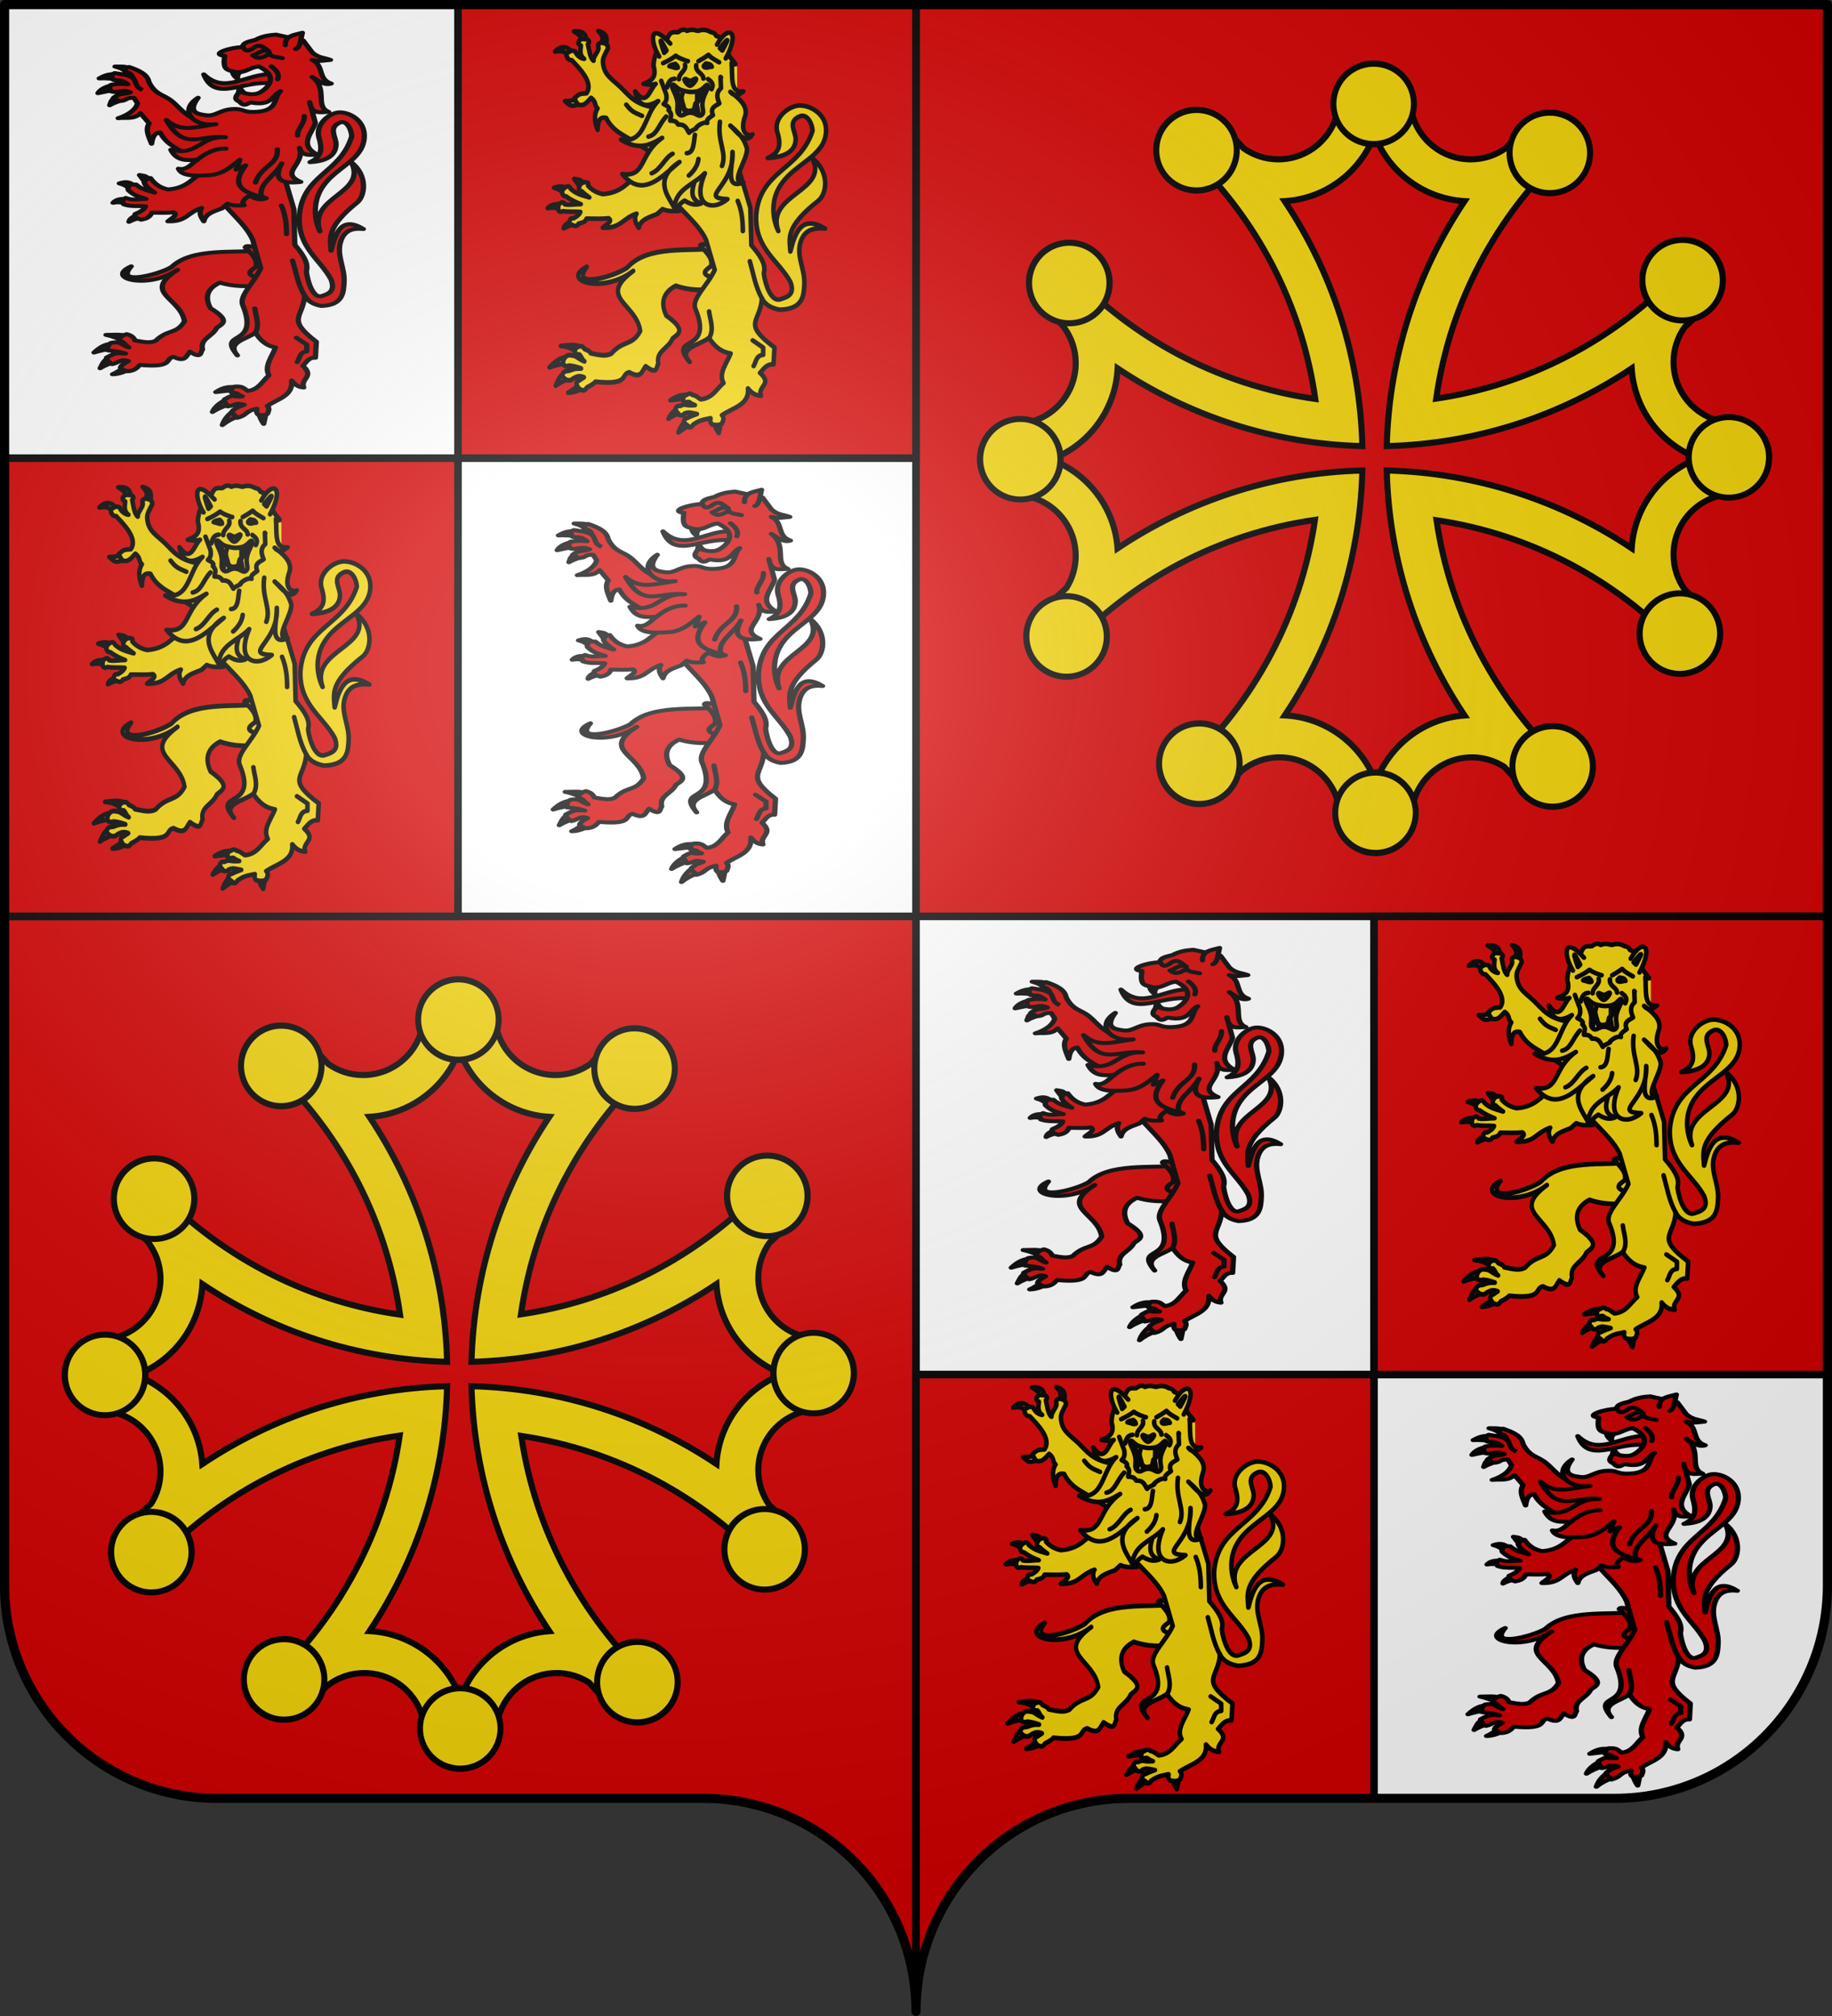
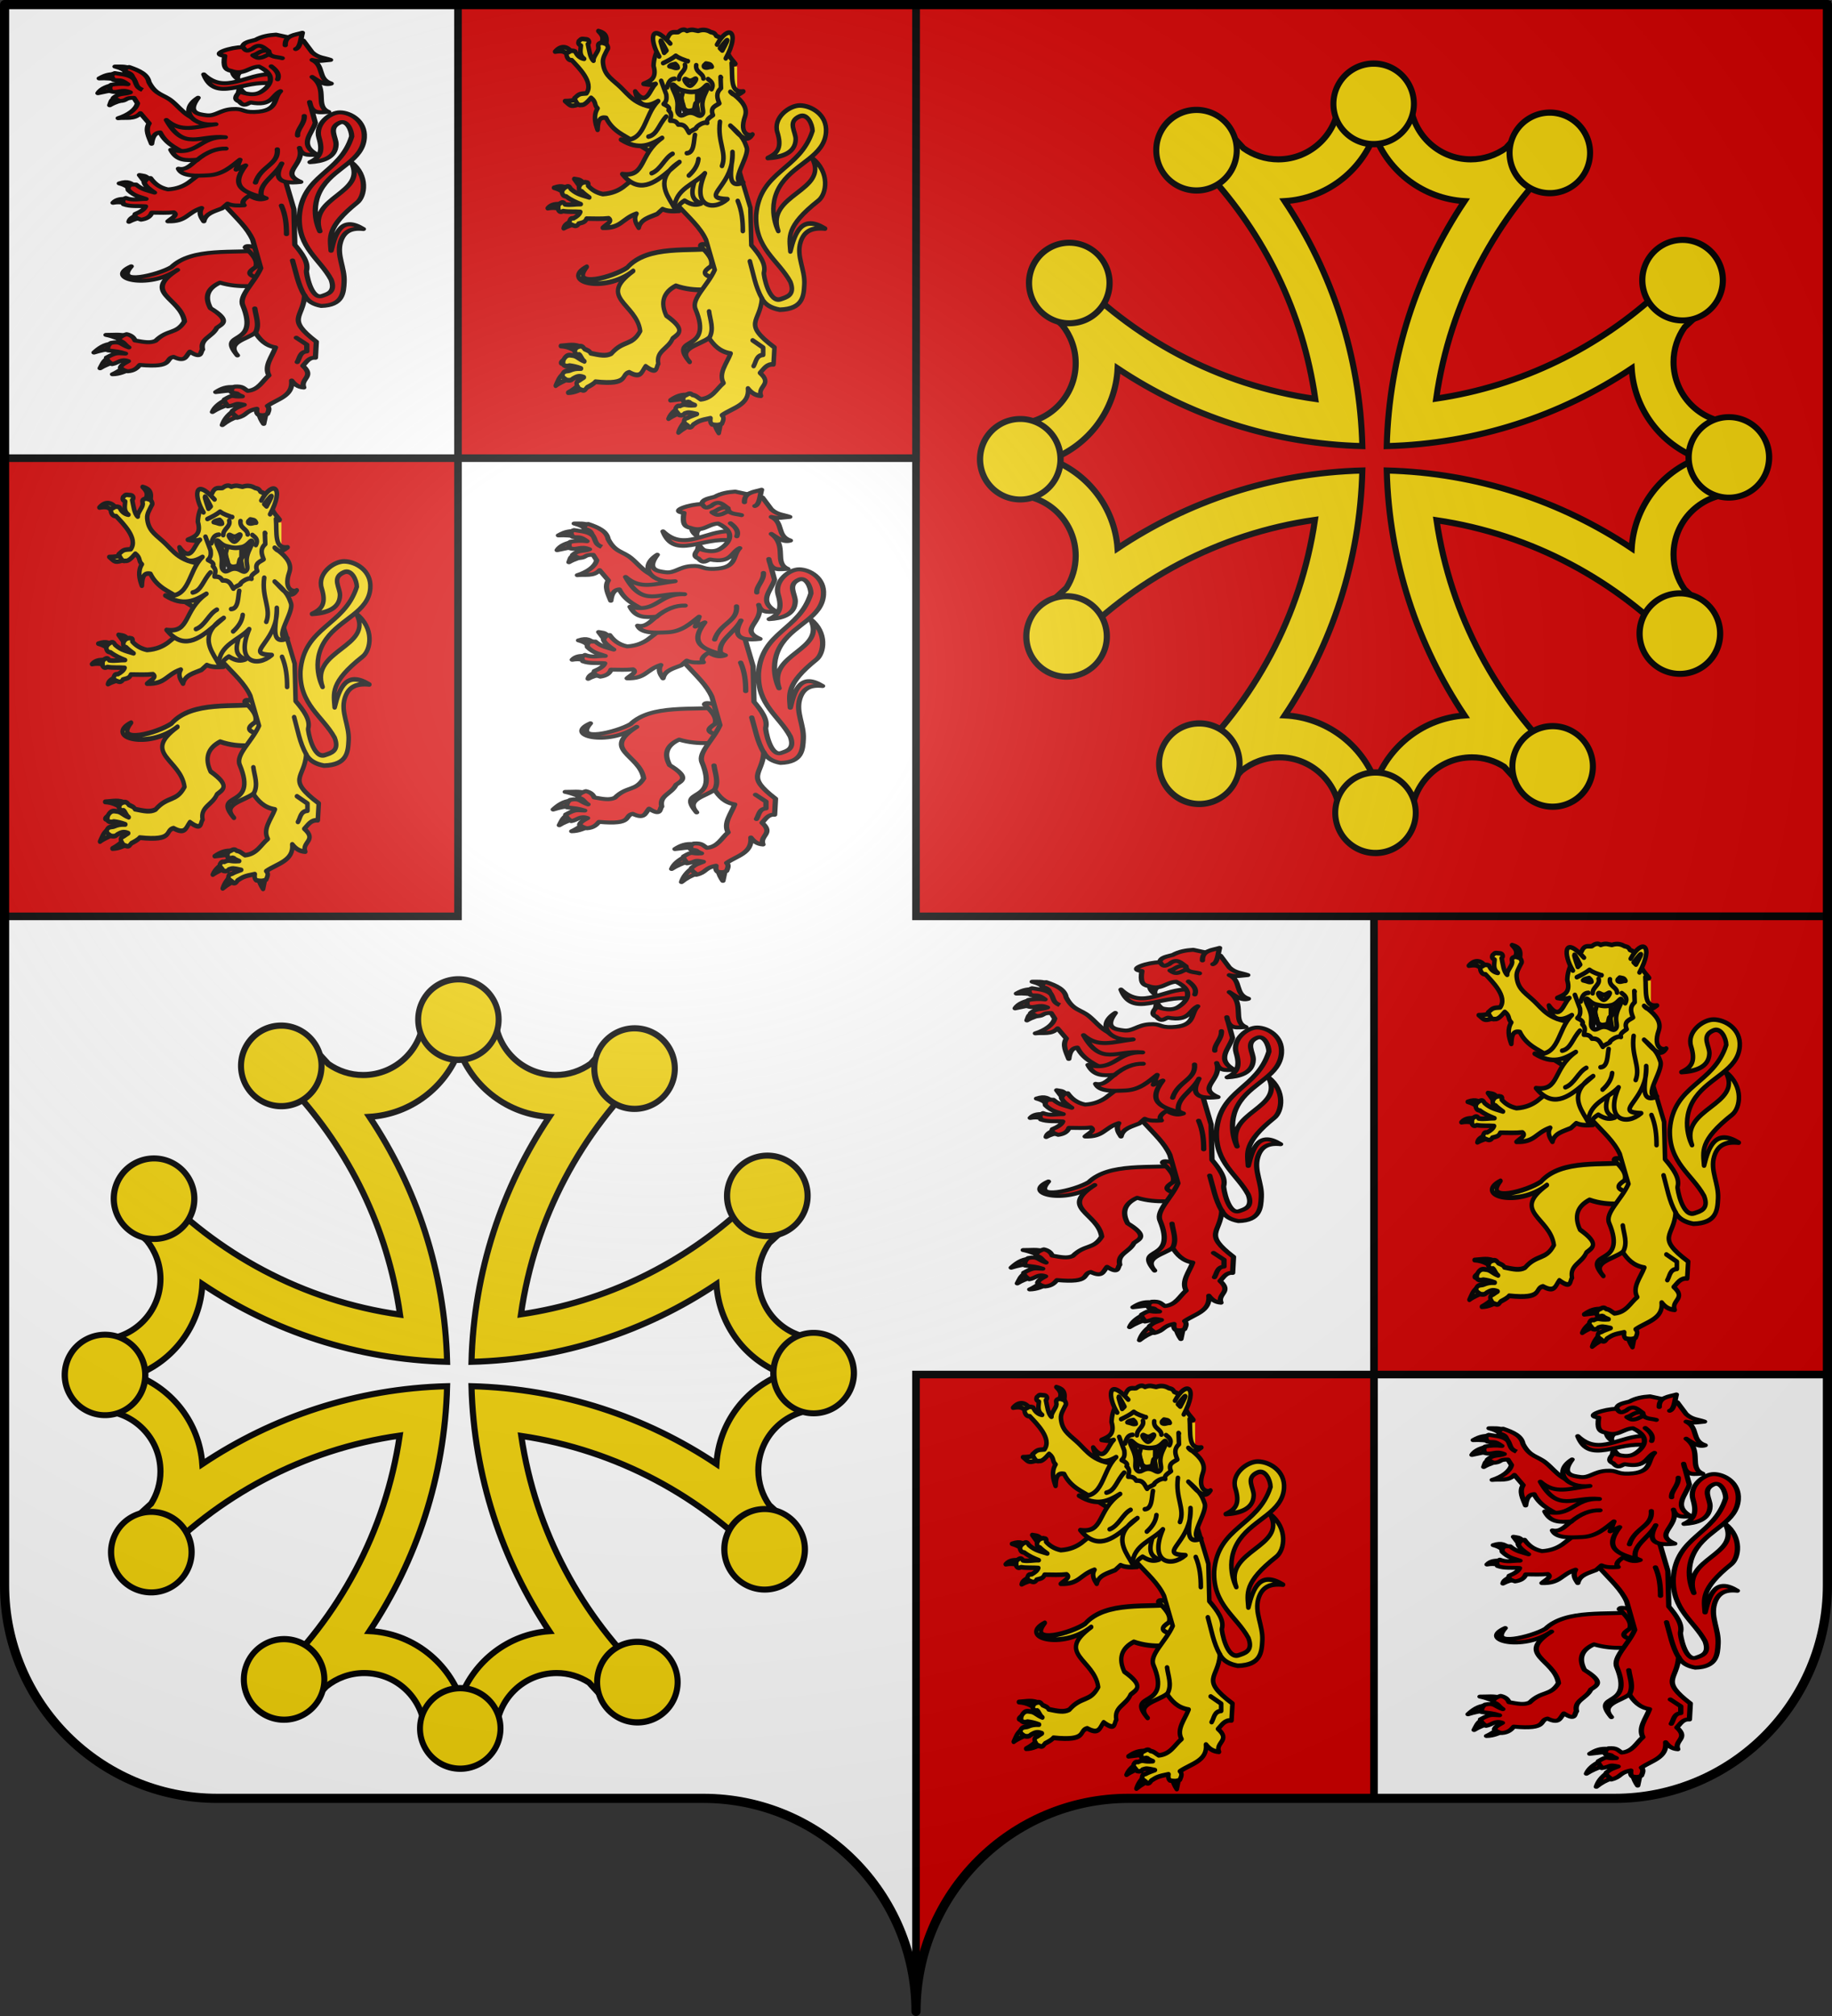
<svg xmlns="http://www.w3.org/2000/svg" xmlns:xlink="http://www.w3.org/1999/xlink" version="1.0" width="600" height="660" id="svg2">
  <rect width="100%" height="100%" fill="#333333" stroke="none" />
  <defs id="defs6">
    <linearGradient id="linearGradient2893">
      <stop style="stop-color:#ffffff;stop-opacity:0.314" offset="0" id="stop2895" />
      <stop style="stop-color:#ffffff;stop-opacity:0.251" offset="0.19" id="stop2897" />
      <stop style="stop-color:#6b6b6b;stop-opacity:0.125" offset="0.6" id="stop2901" />
      <stop style="stop-color:#000000;stop-opacity:0.125" offset="1" id="stop2899" />
    </linearGradient>
    <radialGradient cx="285.186" cy="200.448" r="300" fx="285.186" fy="200.448" id="radialGradient11919" xlink:href="#linearGradient2893" gradientUnits="userSpaceOnUse" gradientTransform="matrix(1.551,0,0,1.35,-227.894,-51.264)" />
    <radialGradient cx="221.445" cy="226.331" r="300" fx="221.445" fy="226.331" id="radialGradient3163" xlink:href="#linearGradient2893" gradientUnits="userSpaceOnUse" gradientTransform="matrix(1.353,0,0,1.349,-77.629,-85.747)" />
    <linearGradient id="linearGradient3639">
      <stop style="stop-color:#ffffff;stop-opacity:0.314" offset="0" id="stop3641" />
      <stop style="stop-color:#ffffff;stop-opacity:0.251" offset="0.19" id="stop3643" />
      <stop style="stop-color:#6b6b6b;stop-opacity:0.125" offset="0.6" id="stop3645" />
      <stop style="stop-color:#000000;stop-opacity:0.125" offset="1" id="stop3647" />
    </linearGradient>
  </defs>
  <g id="layer1">
    <path d="M 300,658.499 C 300,619.995 331.203,588.746 369.65,588.746 C 408.097,588.746 490.403,588.746 528.85,588.746 C 567.297,588.746 598.5,557.496 598.5,518.992 L 598.5,1.5 L 1.5,1.5 L 1.5,518.992 C 1.5,557.496 32.703,588.746 71.15,588.746 C 109.597,588.746 191.903,588.746 230.35,588.746 C 268.797,588.746 300,619.995 300,658.499 z " style="fill:#ffffff;fill-opacity:1;fill-rule:nonzero;stroke:none;stroke-width:5;stroke-linecap:round;stroke-linejoin:round;stroke-miterlimit:4;stroke-dashoffset:0;stroke-opacity:1" id="path2014" />
-     <path d="M 1.5,300 L 1.5,519 C 1.5,557.504 32.709,588.75 71.156,588.75 C 109.603,588.75 191.897,588.75 230.344,588.75 C 268.791,588.75 300,619.996 300,658.5 L 300,300 L 1.5,300 z " style="opacity:1;fill:#d40000;fill-opacity:1;fill-rule:evenodd;stroke:#000000;stroke-width:2.5;stroke-linecap:square;stroke-linejoin:miter;stroke-miterlimit:4;stroke-dasharray:none;stroke-dashoffset:0;stroke-opacity:1" id="rect2285" />
    <path d="M 300,1.5 L 300,300 L 598.5,300 L 598.5,1.5 L 300,1.5 z " style="opacity:1;fill:#d40000;fill-opacity:1;fill-rule:evenodd;stroke:#000000;stroke-width:2.5;stroke-linecap:square;stroke-linejoin:miter;stroke-miterlimit:4;stroke-dasharray:none;stroke-dashoffset:0;stroke-opacity:1" id="rect3257" />
    <path d="M 1.5,150 L 1.5,300 L 150,300 L 150,150 L 1.5,150 z " style="opacity:1;fill:#d40000;fill-opacity:1;fill-rule:evenodd;stroke:#000000;stroke-width:2.5;stroke-linecap:square;stroke-linejoin:miter;stroke-miterlimit:4;stroke-dasharray:none;stroke-dashoffset:0;stroke-opacity:1" id="rect3259" />
    <path d="M 150,1.5 L 150,150 L 300,150 L 300,1.5 L 150,1.5 z " style="opacity:1;fill:#d40000;fill-opacity:1;fill-rule:evenodd;stroke:#000000;stroke-width:2.5;stroke-linecap:square;stroke-linejoin:miter;stroke-miterlimit:4;stroke-dasharray:none;stroke-dashoffset:0;stroke-opacity:1" id="rect3261" />
    <path d="M 300,450 L 300,650 L 300.562,650 C 304.757,615.504 334.085,588.75 369.656,588.75 C 389.061,588.75 419.528,588.75 450,588.75 L 450,450 L 300,450 z " style="opacity:1;fill:#d40000;fill-opacity:1;fill-rule:evenodd;stroke:#000000;stroke-width:2.5;stroke-linecap:square;stroke-linejoin:miter;stroke-miterlimit:4;stroke-dasharray:none;stroke-dashoffset:0;stroke-opacity:1" id="rect3263" />
    <path d="M 450,300 L 450,450 L 598.5,450 L 598.5,300 L 450,300 z " style="opacity:1;fill:#d40000;fill-opacity:1;fill-rule:evenodd;stroke:#000000;stroke-width:2.5;stroke-linecap:square;stroke-linejoin:miter;stroke-miterlimit:4;stroke-dasharray:none;stroke-dashoffset:0;stroke-opacity:1" id="rect3265" />
    <g transform="matrix(0.822,0,0,0.613,-99.119,-70.19)" style="opacity:1;fill:#d40000;stroke:#000000;stroke-width:2.112;stroke-miterlimit:4;stroke-dasharray:none;stroke-opacity:1;display:inline" id="g3438">
      <path d="M 215.415,165.827 C 215.662,164.317 215.487,163.23 216.173,161.281 C 216.884,163.372 218.321,164.373 219.456,165.827" style="fill:#d40000;fill-rule:evenodd;stroke:#000000;stroke-width:2.112;stroke-linecap:round;stroke-linejoin:round;stroke-miterlimit:4;stroke-dasharray:none;stroke-opacity:1" id="path2476" />
      <path d="M 228.929,154.148 C 218.786,153.573 210.435,165.174 201.786,154.237 C 206.268,169.699 217.645,156.763 229.196,159.148 L 228.929,154.148 z " style="fill:#d40000;fill-rule:evenodd;stroke:#000000;stroke-width:2.112;stroke-linecap:round;stroke-linejoin:round;stroke-miterlimit:4;stroke-dasharray:none;stroke-opacity:1" id="path3447" />
      <path d="M 213.142,151.937 C 213.157,153.845 213.928,155.375 215.289,156.609 C 214.769,154.142 216.384,152.957 217.435,151.432" style="fill:#d40000;fill-rule:evenodd;stroke:#000000;stroke-width:2.112;stroke-linecap:round;stroke-linejoin:round;stroke-miterlimit:4;stroke-dasharray:none;stroke-opacity:1" id="path2474" />
      <path d="M 169.832,310.279 C 168.88,312.018 166.869,313.478 165.419,314.387 C 168.167,314.381 170.599,312.83 172.357,311.668 L 169.832,310.279 z " style="fill:#d40000;fill-rule:evenodd;stroke:#000000;stroke-width:2.112;stroke-linecap:round;stroke-linejoin:round;stroke-miterlimit:4;stroke-dasharray:none;stroke-opacity:1" id="path3534" />
      <path d="M 163.711,305.673 C 161.678,307.123 161.159,309.625 160.478,311.189 C 162.207,309.678 163.597,309.262 165.35,308.027 L 163.711,305.673 z " style="fill:#d40000;fill-rule:evenodd;stroke:#000000;stroke-width:2.112;stroke-linecap:round;stroke-linejoin:round;stroke-miterlimit:4;stroke-dasharray:none;stroke-opacity:1" id="path3532" />
      <path d="M 165.207,298.064 C 162.092,298.232 159.81,300.605 158.042,302.793 C 160.638,301.74 162.9,301.014 165.333,300.941 C 167.021,300.012 165.122,298.34 165.207,298.064 z " style="fill:#d40000;fill-rule:evenodd;stroke:#000000;stroke-width:2.112;stroke-linecap:round;stroke-linejoin:round;stroke-miterlimit:4;stroke-dasharray:none;stroke-opacity:1" id="path3530" />
      <path d="M 171.221,294.116 C 168.469,292.726 165.739,293.439 162.824,293.359 C 165.895,294.219 168.29,295.619 170.526,297.147 L 171.221,294.116 z " style="fill:#d40000;fill-rule:evenodd;stroke:#000000;stroke-width:2.112;stroke-linecap:round;stroke-linejoin:round;stroke-miterlimit:4;stroke-dasharray:none;stroke-opacity:1" id="path3528" />
      <path d="M 225.643,248.154 C 213.819,249.922 197.143,246.467 188.899,257.12 C 183.638,261.307 165.998,267.134 172.862,256.741 C 161.973,263.24 179.609,269.297 191.298,258.635 C 176.799,270.968 192.663,273.541 194.076,286.161 C 190.84,293.18 187.439,290.116 182.585,296.516 C 180.399,297.824 178.068,297.214 174.367,296.334 C 173.809,294.346 172.478,293.396 171.04,292.977 C 169.529,293.531 167.766,294.826 167.938,296.389 C 170.191,297.017 170.114,298.52 171.915,300.051 C 168.663,298.626 168.698,296.563 164.825,297.619 C 163.286,298.938 163.344,300.802 163.571,301.638 C 166.829,302.168 167.941,302.194 170.59,303.334 C 167.545,303.258 167.176,302.371 163.027,305.483 C 163.331,307.189 164.023,307.879 165.237,308.978 C 167.701,308.426 168.732,305.874 171.726,307.375 C 168.824,309.436 168.883,310.017 168.569,310.784 C 169.088,311.682 170.002,312.382 171.473,312.804 C 174.149,312.529 175.246,310.991 176.272,309.395 C 190.161,311.079 186.045,306.075 189.708,305.084 C 194.455,308.097 194.588,304.912 196.222,302.324 C 201.203,306.601 200.321,302.434 201.273,301.187 C 200.214,295.235 205.168,294.511 206.955,289.571 C 209.241,287.446 212.551,285.769 204.43,279.09 C 202.025,273.045 203.214,268.469 208.218,265.453 C 216.257,268.694 222.781,266.632 230.062,267.221 L 225.643,248.154 z " style="fill:#d40000;fill-rule:evenodd;stroke:#000000;stroke-width:2.112;stroke-linecap:round;stroke-linejoin:round;stroke-miterlimit:4;stroke-dasharray:none;stroke-opacity:1" id="path3524" />
      <path d="M 218.319,246.639 C 220.814,250.032 223.578,253.401 222.486,257.12 C 219.703,259.432 218.159,261.659 225.011,263.307 L 227.916,254.847 L 222.739,246.766 C 219.606,245.617 218.427,245.771 218.319,246.639 z " style="fill:#d40000;fill-rule:evenodd;stroke:#000000;stroke-width:2.112;stroke-linecap:round;stroke-linejoin:round;stroke-miterlimit:4;stroke-dasharray:none;stroke-opacity:1" id="path3526" />
      <path d="M 213.774,321.264 C 210.834,320.92 208.823,321.915 206.552,323.908 C 209.965,323.456 211.34,322.931 213.647,323.238 L 213.774,321.264 z " style="fill:#d40000;fill-rule:evenodd;stroke:#000000;stroke-width:2.112;stroke-linecap:round;stroke-linejoin:round;stroke-miterlimit:4;stroke-dasharray:none;stroke-opacity:1" id="path3536" />
      <path d="M 210.351,328.157 C 208.356,329.488 206.054,331.707 205.223,334.534 C 207.271,332.751 209.363,331.701 211.248,330.734 L 210.351,328.157 z " style="fill:#d40000;fill-rule:evenodd;stroke:#000000;stroke-width:2.112;stroke-linecap:round;stroke-linejoin:round;stroke-miterlimit:4;stroke-dasharray:none;stroke-opacity:1" id="path3538" />
      <path d="M 213.268,334.27 C 211.303,336.207 209.801,338.751 209.165,341.53 C 211.241,339.316 213.049,338.119 215.289,337.048 L 213.268,334.27 z " style="fill:#d40000;fill-rule:evenodd;stroke:#000000;stroke-width:2.112;stroke-linecap:round;stroke-linejoin:round;stroke-miterlimit:4;stroke-dasharray:none;stroke-opacity:1" id="path3540" />
      <path d="M 223.812,335.533 C 223.964,337.09 224.818,339.342 225.643,340.899 L 226.527,335.343 L 223.812,335.533 z " style="fill:#d40000;fill-rule:evenodd;stroke:#000000;stroke-width:2.112;stroke-linecap:round;stroke-linejoin:round;stroke-miterlimit:4;stroke-dasharray:none;stroke-opacity:1" id="path3542" />
      <path d="M 201.607,202.719 C 204.898,222.99 217.067,230.016 221.25,242.541 L 224.464,257.719 C 221.851,265.712 215.711,272.295 217.321,277.541 C 224.352,300.444 206.662,290.626 215.179,304.326 C 210.518,297.282 218.919,295.806 222.321,292.184 C 224.155,295.768 226.204,299.107 230.357,300.041 C 228.98,305.026 225.739,310.012 227.722,314.997 C 225.102,318.006 223.71,322.653 219.286,323.255 C 217.58,321.882 217.456,320.678 214.114,320.942 C 212.288,321.852 212.931,323.16 212.782,324.071 C 217.075,325.106 213.662,324.305 217.114,326.195 C 212.547,326.745 214.13,324.542 210.005,327.815 C 209.705,329.203 211.163,330.488 211.334,331.547 C 215.487,330.661 213.742,329.475 217.864,330.681 C 215.573,331.935 215.031,331.888 213.187,333.888 C 212.709,335.84 215.004,336.475 215.065,337.657 C 219.3,336.254 218.062,334.108 222.9,332.793 C 222.807,333.906 222.695,335.023 223.428,335.929 C 224.688,336.316 225.875,336.517 227.135,335.563 C 227.513,334.139 228.181,332.715 227.143,331.291 C 231.126,327.536 237.419,326.091 236.786,317.719 C 237.887,319.602 239.176,321.25 241.607,321.469 C 240.17,316.651 246.073,315.702 241.25,309.862 C 242.642,307.953 243.599,305.282 246.25,305.576 L 246.607,297.005 C 234.371,284.422 241.361,284.545 241.964,272.184 C 243.109,275.322 245.407,277.116 248.571,277.898 C 257.198,277.572 257.455,270.91 257.679,265.041 C 257.966,257.478 254.66,250.916 256.25,243.791 C 257.5,238.191 260.398,236.103 265.357,236.826 C 256.908,229.805 254.309,238.211 252.5,248.434 C 252.177,241.452 250.579,235.939 262.857,222.719 C 265.983,219.354 267.275,208.21 260.536,201.112 C 267.118,217.859 243.167,219.346 248.036,238.076 C 248.036,238.076 243.178,225.737 249.286,213.969 C 254.679,203.578 265.059,200.209 265.714,188.076 C 266.2,179.09 260.211,174.582 256.071,174.505 C 252.144,174.429 246.011,180.702 247.679,188.076 C 249.346,195.448 248.081,198.556 244.107,201.112 C 248.906,200.763 254.299,198.879 254.473,191.709 C 254.568,187.798 251.222,182.83 255.893,180.041 C 258.8,178.304 260.695,184.056 260.714,187.362 C 256.024,207.428 241.174,207.285 239.821,230.041 C 239.342,246.99 248.106,252.846 252.5,263.791 C 254.41,270.523 251.077,271.51 248.929,272.541 C 244.428,274.7 242.494,260.013 242.679,259.148 C 243.614,254.76 240.946,249.862 238.036,245.219 L 237.679,226.291 L 233.393,206.826 L 234.464,185.934 L 201.607,202.719 z " style="fill:#d40000;fill-rule:evenodd;stroke:#000000;stroke-width:2.112;stroke-linecap:round;stroke-linejoin:round;stroke-miterlimit:4;stroke-dasharray:none;stroke-opacity:1" id="path3453" />
      <path d="M 179.821,210.219 C 178.779,208.055 177.424,208.389 176.161,207.987 L 178.482,212.094 L 179.821,210.219 z " style="fill:#d40000;fill-rule:evenodd;stroke:#000000;stroke-width:2.112;stroke-linecap:round;stroke-linejoin:round;stroke-miterlimit:4;stroke-dasharray:none;stroke-opacity:1" id="path2264" />
      <path d="M 174.375,213.701 C 172.699,212.517 171.754,210.821 168.125,212.451 C 170.831,213.463 171.57,214.475 172.589,216.023 L 174.375,213.701 z " style="fill:#d40000;fill-rule:evenodd;stroke:#000000;stroke-width:2.112;stroke-linecap:round;stroke-linejoin:round;stroke-miterlimit:4;stroke-dasharray:none;stroke-opacity:1" id="path2266" />
      <path d="M 171.25,220.934 C 169.237,220.512 166.976,220.737 165.625,222.809 C 167.113,222.458 168.601,222.389 170.089,222.987 L 171.25,220.934 z " style="fill:#d40000;fill-rule:evenodd;stroke:#000000;stroke-width:2.112;stroke-linecap:round;stroke-linejoin:round;stroke-miterlimit:4;stroke-dasharray:none;stroke-opacity:1" id="path2268" />
      <path d="M 174.911,229.505 C 173.531,230.348 172.179,231.213 171.964,232.987 C 173.584,231.805 175.375,231.137 177.232,230.666 L 174.911,229.505 z " style="fill:#d40000;fill-rule:evenodd;stroke:#000000;stroke-width:2.112;stroke-linecap:round;stroke-linejoin:round;stroke-miterlimit:4;stroke-dasharray:none;stroke-opacity:1" id="path2270" />
      <path d="M 180.536,209.594 C 178.676,209.885 178.548,211.041 178.036,212.005 C 178.473,213.946 180.313,215.653 182.143,217.362 C 179.702,216.338 177.262,215.888 174.821,213.076 L 172.679,213.076 C 171.456,214.059 171.513,215.041 171.696,216.023 C 174.228,219.404 176.437,219.558 178.75,220.755 C 176.084,220.667 173.591,221.785 170.714,220.219 C 168.605,221.531 169.753,222.518 169.821,223.612 C 172.536,224.978 175.645,224.376 178.571,224.684 C 178.223,226.18 176.715,227.532 174.464,228.791 C 173.79,230.607 175.39,231.16 176.786,231.826 C 178.69,231.432 180.348,230.596 181.071,228.076 C 184.083,228.112 187.254,228.307 189.821,227.898 C 191.602,229.505 188.756,231.112 187.5,232.719 C 194.919,232.964 194.907,228.272 200.893,225.576 C 199.672,228.261 200.673,230.501 201.786,232.719 C 202.528,228.342 206.03,227.44 209.107,225.755 L 211.25,223.255 C 213.154,224.447 215.484,224.362 217.857,224.148 C 216.696,222.422 217.839,220.696 220,218.969 C 223.076,221.484 224.943,221.176 226.607,220.398 C 219.841,217.29 225.006,208.963 225,202.898 L 215,192.184 L 195.714,212.005 C 193.854,213.735 191.263,215.363 187.5,215.666 C 183.895,214.641 182.018,212.271 180.536,209.594 z " style="fill:#d40000;fill-rule:evenodd;stroke:#000000;stroke-width:2.112;stroke-linecap:round;stroke-linejoin:round;stroke-miterlimit:4;stroke-dasharray:none;stroke-opacity:1" id="path2262" />
      <path d="M 165.852,159.819 C 163.864,160.312 160.82,161.552 159.611,164.288 C 162.216,163.549 164.282,162.92 166.113,162.636 L 165.852,159.819 z " style="fill:#d40000;fill-rule:evenodd;stroke:#000000;stroke-width:2.112;stroke-linecap:round;stroke-linejoin:round;stroke-miterlimit:4;stroke-dasharray:none;stroke-opacity:1" id="path3249" />
      <path d="M 166.645,153.95 C 164.635,154.286 163.262,153.941 160.11,156.387 C 162.784,156.203 165.593,156.426 167.268,157.329 L 166.645,153.95 z " style="fill:#d40000;fill-rule:evenodd;stroke:#000000;stroke-width:2.112;stroke-linecap:round;stroke-linejoin:round;stroke-miterlimit:4;stroke-dasharray:none;stroke-opacity:1" id="path3247" />
      <path d="M 172.353,151.008 C 170.574,149.759 168.456,150.063 166.408,150.044 C 169.116,151.038 169.818,151.763 171.252,153.139 L 172.353,151.008 z " style="fill:#d40000;fill-rule:evenodd;stroke:#000000;stroke-width:2.112;stroke-linecap:round;stroke-linejoin:round;stroke-miterlimit:4;stroke-dasharray:none;stroke-opacity:1" id="path3245" />
      <path d="M 167.344,166.678 C 164.701,167.563 165.053,168.298 164.306,170.73 C 166.867,168.707 168.399,168.757 169.498,167.481 L 167.344,166.678 z " style="fill:#d40000;fill-rule:evenodd;stroke:#000000;stroke-width:2.112;stroke-linecap:round;stroke-linejoin:round;stroke-miterlimit:4;stroke-dasharray:none;stroke-opacity:1" id="path4220" />
      <path d="M 179.923,158.36 C 182.726,165.544 185.691,164.702 189.2,168.633 C 193.778,173.762 195.585,179.9 208.036,180.487 L 203.929,203.969 L 194.286,196.469 C 192.349,194.429 187.025,192.251 184.375,185.219 C 181.94,185.504 181.299,188.182 180.982,191.291 C 179.91,187.598 178.341,183.863 180,180.398 L 176.518,174.951 C 174.133,178.463 170.706,177.116 167.679,177.63 C 171.602,175.946 174.762,173.032 175.357,169.684 L 173.958,166.774 C 170.187,166.591 171.519,168.307 168.257,168.455 L 165.757,166.827 C 168.181,163.906 170.172,165.085 172.478,163.821 C 168.948,161.748 167.577,164.486 164.732,163.255 C 164.104,161.796 164.168,160.775 164.911,159.773 C 166.916,159.283 169.285,159.087 171.518,159.505 C 168.431,156.487 168.38,157.821 165.804,157.184 C 165.013,155.44 164.604,154.366 166.339,153.523 C 168.036,154.059 171.471,154.069 173.482,156.201 C 173.268,154.213 172.384,153.52 170.357,152.719 C 170.826,150.551 169.876,151.303 172.004,150.284 C 176.169,152.168 179.346,154.219 179.923,158.36 z " style="fill:#d40000;fill-rule:evenodd;stroke:#000000;stroke-width:2.112;stroke-linecap:round;stroke-linejoin:round;stroke-miterlimit:4;stroke-dasharray:none;stroke-opacity:1" id="path3243" />
      <path d="M 216.173,199.793 L 214.657,205.097 L 218.445,202.824 C 211.892,214.308 218.13,217.158 224.759,219.744 C 223.371,212.492 230.046,208.785 232.84,201.814 C 230.058,208.683 230.795,213.174 240.416,211.663 C 231.636,206.579 242.284,202.609 239.911,193.48 C 241.082,198.554 244.516,196.837 247.235,197.268 C 239.251,191.799 244.942,185.874 246.225,180.095 L 243.952,168.984 C 244.801,176.019 248.445,174.27 251.528,174.287 C 245.756,171.09 251.523,162.082 244.962,155.599 C 247.398,157.671 249.78,160.288 252.538,159.135 C 246.895,156.626 249.97,149.673 244.962,146.508 C 247.917,147.535 249.946,146.711 252.286,146.508 C 249.844,145.281 247.403,145.485 244.962,142.467 L 241.426,136.154 L 230.567,132.997 C 227.696,133.245 224.897,133.856 222.36,135.775 C 220.161,136.607 217.469,136.945 217.183,139.689 C 212.811,139.617 203.89,143.337 210.112,144.361 C 209.447,149.959 210.273,151.766 212.637,152.316 C 217.717,154.862 219.657,150.326 223.749,150.043 C 231.939,155.314 227.282,161.532 224.254,163.807 C 220.963,166.279 216.173,163.428 216.173,163.428 C 214.068,166.037 213.984,167.805 215.92,168.731 C 217.942,171.94 219.064,169.747 220.466,169.236 C 229.128,171.368 228.749,165.522 232.335,163.175 C 229.289,167.149 231.734,173.881 221.981,174.287 C 216.944,174.499 217.814,172.33 213.016,172.772 C 208.218,173.214 206.433,176.694 202.788,176.055 C 199.53,175.483 195.022,174.729 199.505,166.711 C 191.693,173.371 197.392,182.282 206.576,180.853 C 198.305,182.244 192.772,185.446 186.878,178.58 C 193.892,195.336 199.934,186.409 210.364,187.798 C 199.891,187.223 199.55,198.012 188.646,194.49 C 190.943,200.426 194.514,200.287 199.253,199.793 C 197.267,201.421 195.18,205.697 191.676,204.592 C 193.076,208.856 198.764,208.47 203.672,208.127 C 209.256,207.737 212.652,203.505 216.173,199.793 z " style="fill:#d40000;fill-rule:evenodd;stroke:#000000;stroke-width:2.112;stroke-linecap:round;stroke-linejoin:round;stroke-miterlimit:4;stroke-dasharray:none;stroke-opacity:1" id="path2462" />
      <path d="M 199.126,199.92 C 202.956,195.707 206.787,193.694 210.617,193.859" style="fill:#d40000;fill-rule:evenodd;stroke:#000000;stroke-width:2.112;stroke-linecap:round;stroke-linejoin:round;stroke-miterlimit:4;stroke-dasharray:none;stroke-opacity:1" id="path2464" />
      <path d="M 231.072,194.238 C 231.651,202.494 224.505,203.034 222.36,212.042" style="fill:#d40000;fill-rule:evenodd;stroke:#000000;stroke-width:2.112;stroke-linecap:round;stroke-linejoin:round;stroke-miterlimit:4;stroke-dasharray:none;stroke-opacity:1" id="path2466" />
      <path d="M 241.805,176.434 C 242.009,180.685 238.888,183.421 239.154,186.914" style="fill:#d40000;fill-rule:evenodd;stroke:#000000;stroke-width:2.112;stroke-linecap:round;stroke-linejoin:round;stroke-miterlimit:4;stroke-dasharray:none;stroke-opacity:1" id="path2468" />
      <path d="M 228.673,149.917 C 231.394,152.608 231.835,154.843 231.199,156.862" style="fill:#d40000;fill-rule:evenodd;stroke:#000000;stroke-width:2.112;stroke-linecap:round;stroke-linejoin:round;stroke-miterlimit:4;stroke-dasharray:none;stroke-opacity:1" id="path2470" />
      <path d="M 234.229,138.679 C 234.089,133.311 238.009,133.222 241.048,131.987 C 240.393,135.349 240.292,139.819 238.396,140.7" style="fill:#d40000;fill-rule:evenodd;stroke:#000000;stroke-width:2.112;stroke-linecap:round;stroke-linejoin:round;stroke-miterlimit:4;stroke-dasharray:none;stroke-opacity:1" id="path2472" />
      <path d="M 217.679,140.219 C 218.81,142.559 219.94,141.158 221.071,140.576 C 224.124,137.082 225.752,140.143 227.679,141.826 C 227.818,145.271 230.946,144.731 233.036,145.576" style="fill:#d40000;fill-rule:evenodd;stroke:#000000;stroke-width:2.112;stroke-linecap:round;stroke-linejoin:round;stroke-miterlimit:4;stroke-dasharray:none;stroke-opacity:1" id="path3449" />
      <path d="M 221.339,144.059 C 222.5,145.171 223.214,145.622 224.375,145.309 C 226.258,144.874 226.921,143.598 227.768,143.791 C 227.767,142.85 227.687,141.942 226.518,141.469 C 223.667,141.862 223.695,143.081 221.339,144.059 z " style="fill:#d40000;fill-opacity:1;fill-rule:evenodd;stroke:#000000;stroke-width:2.112;stroke-linecap:round;stroke-linejoin:round;stroke-miterlimit:4;stroke-dasharray:none;stroke-opacity:1" id="path3451" />
      <path d="M 237.133,253.584 C 238.539,259.904 239.299,266.385 241.932,272.398" style="fill:#d40000;fill-rule:evenodd;stroke:#000000;stroke-width:2.112;stroke-linecap:round;stroke-linejoin:round;stroke-miterlimit:4;stroke-dasharray:none;stroke-opacity:1" id="path3516" />
      <path d="M 222.36,292.222 C 224.081,287.887 222.534,283.552 222.107,279.217" style="fill:#d40000;fill-rule:evenodd;stroke:#000000;stroke-width:2.112;stroke-linecap:round;stroke-linejoin:round;stroke-miterlimit:4;stroke-dasharray:none;stroke-opacity:1" id="path3518" />
      <path d="M 238.649,294.874 L 242.815,298.536 L 242.815,302.198 C 239.984,302.523 240.03,305.726 239.027,307.88" style="fill:#d40000;fill-rule:evenodd;stroke:#000000;stroke-width:2.112;stroke-linecap:round;stroke-linejoin:round;stroke-miterlimit:4;stroke-dasharray:none;stroke-opacity:1" id="path3520" />
      <path d="M 232.714,224.29 C 234.374,229.382 234.746,234.475 234.734,239.568" style="fill:#d40000;fill-rule:evenodd;stroke:#000000;stroke-width:2.112;stroke-linecap:round;stroke-linejoin:round;stroke-miterlimit:4;stroke-dasharray:none;stroke-opacity:1" id="path3522" />
      <path d="M 173.27,155.436 C 175.438,158.96 174.123,160.728 177.408,162.544" style="fill:#d40000;fill-rule:evenodd;stroke:#000000;stroke-width:2.112;stroke-linecap:butt;stroke-linejoin:miter;stroke-miterlimit:4;stroke-dasharray:none;stroke-opacity:1" id="path4248" />
    </g>
    <use transform="translate(150.395,149.605)" id="use3555" x="0" y="0" width="600" height="660" xlink:href="#g3438" />
    <use transform="translate(300.395,299.605)" id="use3557" x="0" y="0" width="600" height="660" xlink:href="#g3438" />
    <use transform="translate(450,445.8)" id="use3559" x="0" y="0" width="600" height="660" xlink:href="#g3438" />
    <g transform="matrix(0.522,0,0,0.522,293.346,-3.491)" style="stroke:#000000;stroke-width:3.831;stroke-miterlimit:4;stroke-dasharray:none;stroke-opacity:1" id="g3650">
      <g transform="matrix(1.589,0,0,1.589,-3197.717,-727.381)" style="fill:#f2d207;fill-opacity:1;stroke:#000000;stroke-width:2.411;stroke-miterlimit:4;stroke-dasharray:none;stroke-opacity:1;display:inline" id="g16252">
        <path d="M 2201.485,500.703 C 2196.74,500.703 2192.079,500.967 2187.453,501.422 C 2187.166,514.402 2176.533,524.86 2163.485,524.86 C 2158.375,524.86 2153.65,523.22 2149.766,520.485 C 2147.56,518.032 2145.287,515.632 2142.953,513.297 C 2137.471,515.78 2132.163,518.602 2127.078,521.735 C 2128.89,523.427 2130.659,525.154 2132.391,526.922 C 2133.326,528.04 2134.343,529.068 2135.391,530.078 C 2135.459,530.144 2135.51,530.232 2135.578,530.297 C 2157.958,554.453 2173.235,585.246 2178.078,619.422 C 2139.744,613.992 2105.64,595.432 2080.422,568.453 C 2077.291,573.535 2074.436,578.819 2071.953,584.297 C 2073.954,586.296 2075.991,588.265 2078.078,590.172 C 2081.454,594.303 2083.484,599.588 2083.485,605.328 C 2083.484,618.398 2072.994,629.013 2059.985,629.266 C 2059.559,633.739 2059.359,638.276 2059.36,642.86 C 2059.36,647.753 2059.595,652.593 2060.078,657.36 C 2073.043,657.663 2083.484,668.291 2083.485,681.328 C 2083.484,685.99 2082.141,690.34 2079.828,694.016 C 2077.134,696.415 2074.509,698.878 2071.953,701.422 C 2074.521,707.089 2077.474,712.556 2080.735,717.797 C 2105.898,691.025 2139.824,672.602 2177.953,667.172 C 2172.363,705.164 2153.876,738.957 2127.078,763.985 C 2132.171,767.122 2137.493,769.936 2142.985,772.422 C 2145.023,770.394 2147.015,768.329 2148.953,766.203 C 2153.066,762.886 2158.269,760.891 2163.953,760.891 C 2177.012,760.891 2187.621,771.365 2187.891,784.36 C 2192.374,784.787 2196.89,785.016 2201.485,785.016 C 2206.378,785.016 2211.218,784.749 2215.985,784.266 C 2215.985,784.266 2216.016,784.266 2216.016,784.266 C 2216.336,771.316 2226.927,760.891 2239.953,760.891 C 2244.633,760.891 2248.987,762.281 2252.672,764.61 C 2255.057,767.286 2257.516,769.891 2260.047,772.422 C 2265.723,769.851 2271.204,766.907 2276.453,763.641 C 2249.887,738.672 2231.54,705.063 2225.953,667.297 C 2263.709,672.887 2297.335,691.207 2322.297,717.766 C 2325.559,712.52 2328.479,707.032 2331.047,701.36 C 2328.724,699.034 2326.338,696.779 2323.891,694.578 C 2321.164,690.689 2319.547,685.96 2319.547,680.86 C 2319.547,667.822 2329.988,657.225 2342.953,656.922 C 2343.408,652.297 2343.641,647.604 2343.641,642.86 C 2343.641,638.126 2343.406,633.444 2342.953,628.828 C 2329.988,628.525 2319.547,617.897 2319.547,604.86 C 2319.547,599.735 2321.171,595 2323.922,591.11 C 2326.352,588.922 2328.738,586.671 2331.047,584.36 C 2328.561,578.868 2325.747,573.546 2322.61,568.453 C 2320.843,570.349 2319.028,572.207 2317.172,574.016 C 2316.074,574.954 2315.008,575.936 2314.016,576.985 C 2290.087,599.133 2259.617,614.321 2225.828,619.297 C 2231.261,581.168 2249.704,547.232 2276.485,522.078 C 2271.236,518.812 2265.753,515.869 2260.078,513.297 C 2257.769,515.614 2255.518,517.99 2253.328,520.422 C 2249.417,523.197 2244.635,524.859 2239.485,524.86 C 2226.436,524.859 2215.833,514.402 2215.547,501.422 C 2210.921,500.967 2206.229,500.703 2201.485,500.703 z M 2201.485,515.11 C 2206.97,529.763 2220.704,540.369 2237.016,541.36 C 2218.425,569.176 2207.221,602.326 2206.297,638.047 C 2242.017,637.129 2275.202,625.969 2303.016,607.391 C 2304.025,623.677 2314.663,637.369 2329.297,642.86 C 2314.649,648.343 2304.013,662.055 2303.016,678.36 C 2275.202,659.781 2242.017,648.59 2206.297,647.672 C 2207.22,683.384 2218.433,716.547 2237.016,744.36 C 2220.909,745.52 2207.398,756.129 2201.953,770.641 C 2196.423,755.867 2182.535,745.167 2166.047,744.328 C 2184.606,716.525 2195.749,683.372 2196.672,647.672 C 2160.959,648.596 2127.827,659.808 2100.016,678.391 C 2098.855,662.284 2088.246,648.773 2073.735,643.328 C 2088.515,637.796 2099.217,623.889 2100.047,607.391 C 2127.851,625.959 2160.974,637.124 2196.672,638.047 C 2195.748,602.324 2184.597,569.175 2166.016,541.36 C 2182.31,540.357 2195.992,529.749 2201.485,515.11 z " style="fill:#f2d207;fill-opacity:1;fill-rule:evenodd;stroke:#000000;stroke-width:2.411;stroke-linecap:butt;stroke-linejoin:miter;stroke-miterlimit:4;stroke-dasharray:none;stroke-opacity:1" id="path14367" />
        <g style="fill:#f2d207;fill-opacity:1;stroke:#000000;stroke-width:2.411;stroke-miterlimit:4;stroke-dasharray:none;stroke-opacity:1" id="g16238">
          <path d="M 1455 387.862 A 20.5 19.5 0 1 1  1414,387.862 A 20.5 19.5 0 1 1  1455 387.862 z" transform="matrix(0.775,0,0,0.815,1089.4,186.861)" style="fill:#f2d207;fill-opacity:1;fill-rule:evenodd;stroke:#000000;stroke-width:3.033;stroke-linecap:butt;stroke-linejoin:miter;stroke-miterlimit:4;stroke-dasharray:none;stroke-opacity:1" id="path14388" />
          <path d="M 1455 387.862 A 20.5 19.5 0 1 1  1414,387.862 A 20.5 19.5 0 1 1  1455 387.862 z" transform="matrix(0.671,-0.388,0.408,0.706,1010.393,804.004)" style="fill:#f2d207;fill-opacity:1;fill-rule:evenodd;stroke:#000000;stroke-width:3.033;stroke-linecap:butt;stroke-linejoin:miter;stroke-miterlimit:4;stroke-dasharray:none;stroke-opacity:1" id="path14390" />
          <path d="M 1455 387.862 A 20.5 19.5 0 1 1  1414,387.862 A 20.5 19.5 0 1 1  1455 387.862 z" transform="matrix(-0.671,-0.388,0.408,-0.706,2936.607,1593.817)" style="fill:#f2d207;fill-opacity:1;fill-rule:evenodd;stroke:#000000;stroke-width:3.033;stroke-linecap:butt;stroke-linejoin:miter;stroke-miterlimit:4;stroke-dasharray:none;stroke-opacity:1" id="path14392" />
          <path d="M 1455 387.862 A 20.5 19.5 0 1 1  1414,387.862 A 20.5 19.5 0 1 1  1455 387.862 z" transform="matrix(-0.775,-4.402797e-7,4.628583e-7,-0.815,3313.6,1098.86)" style="fill:#f2d207;fill-opacity:1;fill-rule:evenodd;stroke:#000000;stroke-width:3.033;stroke-linecap:butt;stroke-linejoin:miter;stroke-miterlimit:4;stroke-dasharray:none;stroke-opacity:1" id="path14394" />
          <path d="M 1455 387.862 A 20.5 19.5 0 1 1  1414,387.862 A 20.5 19.5 0 1 1  1455 387.862 z" transform="matrix(-0.671,0.388,-0.408,-0.706,3392.606,481.716)" style="fill:#f2d207;fill-opacity:1;fill-rule:evenodd;stroke:#000000;stroke-width:3.033;stroke-linecap:butt;stroke-linejoin:miter;stroke-miterlimit:4;stroke-dasharray:none;stroke-opacity:1" id="path14396" />
          <path d="M 1455 387.862 A 20.5 19.5 0 1 1  1414,387.862 A 20.5 19.5 0 1 1  1455 387.862 z" transform="matrix(-0.388,0.671,-0.706,-0.408,3152.458,-92.249)" style="fill:#f2d207;fill-opacity:1;fill-rule:evenodd;stroke:#000000;stroke-width:3.033;stroke-linecap:butt;stroke-linejoin:miter;stroke-miterlimit:4;stroke-dasharray:none;stroke-opacity:1" id="path14398" />
          <path d="M 1455 387.862 A 20.5 19.5 0 1 1  1414,387.862 A 20.5 19.5 0 1 1  1455 387.862 z" transform="matrix(-4.402797e-7,0.775,-0.815,-4.628583e-7,2657.502,-469.242)" style="fill:#f2d207;fill-opacity:1;fill-rule:evenodd;stroke:#000000;stroke-width:3.033;stroke-linecap:butt;stroke-linejoin:miter;stroke-miterlimit:4;stroke-dasharray:none;stroke-opacity:1" id="path14400" />
          <path d="M 1455 387.862 A 20.5 19.5 0 1 1  1414,387.862 A 20.5 19.5 0 1 1  1455 387.862 z" transform="matrix(0.388,0.671,-0.706,0.408,2040.357,-548.249)" style="fill:#f2d207;fill-opacity:1;fill-rule:evenodd;stroke:#000000;stroke-width:3.033;stroke-linecap:butt;stroke-linejoin:miter;stroke-miterlimit:4;stroke-dasharray:none;stroke-opacity:1" id="path14402" />
          <path d="M 1455 387.862 A 20.5 19.5 0 1 1  1414,387.862 A 20.5 19.5 0 1 1  1455 387.862 z" transform="matrix(0.671,0.388,-0.408,0.706,1466.393,-308.099)" style="fill:#f2d207;fill-opacity:1;fill-rule:evenodd;stroke:#000000;stroke-width:3.033;stroke-linecap:butt;stroke-linejoin:miter;stroke-miterlimit:4;stroke-dasharray:none;stroke-opacity:1" id="path14404" />
          <path d="M 1455 387.862 A 20.5 19.5 0 1 1  1414,387.862 A 20.5 19.5 0 1 1  1455 387.862 z" transform="matrix(0.388,-0.671,0.706,0.408,1250.543,1377.968)" style="fill:#f2d207;fill-opacity:1;fill-rule:evenodd;stroke:#000000;stroke-width:3.033;stroke-linecap:butt;stroke-linejoin:miter;stroke-miterlimit:4;stroke-dasharray:none;stroke-opacity:1" id="path14406" />
          <path d="M 1455 387.862 A 20.5 19.5 0 1 1  1414,387.862 A 20.5 19.5 0 1 1  1455 387.862 z" transform="matrix(1.565175e-7,-0.775,0.815,1.645442e-7,1745.499,1754.96)" style="fill:#f2d207;fill-opacity:1;fill-rule:evenodd;stroke:#000000;stroke-width:3.033;stroke-linecap:butt;stroke-linejoin:miter;stroke-miterlimit:4;stroke-dasharray:none;stroke-opacity:1" id="path14408" />
          <path d="M 1455 387.862 A 20.5 19.5 0 1 1  1414,387.862 A 20.5 19.5 0 1 1  1455 387.862 z" transform="matrix(-0.388,-0.671,0.706,-0.408,2362.644,1833.966)" style="fill:#f2d207;fill-opacity:1;fill-rule:evenodd;stroke:#000000;stroke-width:3.033;stroke-linecap:butt;stroke-linejoin:miter;stroke-miterlimit:4;stroke-dasharray:none;stroke-opacity:1" id="path14410" />
        </g>
      </g>
    </g>
    <use transform="translate(-299.753,299.783)" id="use3667" x="0" y="0" width="600" height="660" xlink:href="#g3650" />
  </g>
  <g id="layer2">
    <g transform="translate(5.219,-0.547)" id="g3532">
      <rect width="19.622" height="18.243" x="216.587" y="22.331" style="opacity:1;fill:#f2d207;fill-opacity:1;fill-rule:evenodd;stroke:none;stroke-width:1.5;stroke-linecap:round;stroke-linejoin:round;stroke-miterlimit:4;stroke-dasharray:none;stroke-dashoffset:0;stroke-opacity:1" id="rect3420" />
      <rect width="20.625" height="13.575" x="211.2" y="26.475" style="opacity:1;fill:#f2d207;fill-opacity:1;fill-rule:evenodd;stroke:none;stroke-width:1.5;stroke-linecap:round;stroke-linejoin:round;stroke-miterlimit:4;stroke-dasharray:none;stroke-dashoffset:0;stroke-opacity:1" id="rect3476" />
      <g transform="matrix(0.675,0,0,0.746,68.585,-99.055)" style="opacity:1;fill:#f7d5ad;stroke:#000000;stroke-width:2.113;stroke-miterlimit:4;stroke-dasharray:none;stroke-opacity:1" id="g2384">
        <path d="M 171.693,301.887 C 170.531,303.553 168.075,304.952 166.304,305.822 C 169.661,305.816 172.63,304.33 174.777,303.217 L 171.693,301.887 z " style="fill:#f2d207;fill-rule:evenodd;stroke:#000000;stroke-width:2.113;stroke-linecap:round;stroke-linejoin:round;stroke-miterlimit:4;stroke-dasharray:none;stroke-opacity:1" id="path2359" />
        <path d="M 164.218,297.475 C 161.736,298.864 161.101,301.261 160.271,302.759 C 162.382,301.311 164.079,300.913 166.22,299.73 L 164.218,297.475 z " style="fill:#f2d207;fill-rule:evenodd;stroke:#000000;stroke-width:2.113;stroke-linecap:round;stroke-linejoin:round;stroke-miterlimit:4;stroke-dasharray:none;stroke-opacity:1" id="path2361" />
-         <path d="M 166.045,290.186 C 162.241,290.348 159.455,292.62 157.296,294.717 C 160.466,293.708 163.229,293.013 166.199,292.942 C 168.26,292.053 165.941,290.451 166.045,290.186 z " style="fill:#f2d207;fill-rule:evenodd;stroke:#000000;stroke-width:2.113;stroke-linecap:round;stroke-linejoin:round;stroke-miterlimit:4;stroke-dasharray:none;stroke-opacity:1" id="path2363" />
+         <path d="M 166.045,290.186 C 160.466,293.708 163.229,293.013 166.199,292.942 C 168.26,292.053 165.941,290.451 166.045,290.186 z " style="fill:#f2d207;fill-rule:evenodd;stroke:#000000;stroke-width:2.113;stroke-linecap:round;stroke-linejoin:round;stroke-miterlimit:4;stroke-dasharray:none;stroke-opacity:1" id="path2363" />
        <path d="M 173.022,286.073 C 169.533,284.272 166.266,285.2 162.768,285.347 C 167.067,285.549 169.64,287.289 172.174,288.975 L 173.022,286.073 z " style="fill:#f2d207;fill-rule:evenodd;stroke:#000000;stroke-width:2.113;stroke-linecap:round;stroke-linejoin:round;stroke-miterlimit:4;stroke-dasharray:none;stroke-opacity:1" id="path2365" />
        <path d="M 239.848,242.379 C 225.409,244.072 205.044,240.763 194.977,250.967 C 188.553,254.978 167.012,260.559 175.394,250.604 C 162.096,256.829 183.632,262.631 197.906,252.418 C 180.201,264.231 199.574,266.696 201.299,278.785 C 197.347,285.508 193.195,282.574 187.267,288.703 C 184.597,289.957 181.751,289.373 177.231,288.53 C 176.883,287.556 175.407,287.16 174.316,286.692 C 173.509,285.608 172.783,285.292 171.771,285.514 C 169.926,286.044 170.274,286.353 169.38,287.651 C 169.817,287.764 169.665,289.44 171.739,289.074 C 172.614,289.579 172.971,291.246 174.237,292.09 C 171.207,291.048 170.514,289.651 168.256,289.497 C 167.554,289.449 166.701,289.121 165.579,289.76 C 163.699,291.024 163.771,292.809 164.047,293.61 C 165.218,294.472 166.161,294.186 166.992,293.972 C 168.987,294.225 170.335,294.464 172.618,295.235 C 170.01,295.184 169.157,295.35 167.044,296.124 C 166.143,296.452 164.281,295.967 163.531,297.893 C 163.902,299.526 164.011,299.189 165.494,300.242 C 166.44,300.531 167.801,300.551 168.529,299.755 C 170.119,298.959 171.499,298.12 174.006,299.105 C 173.151,299.582 172.507,299.975 172.015,300.309 C 169.887,301.253 170.422,301.809 170.519,302.437 C 171.153,303.297 171.093,304.235 172.889,304.639 C 174.514,305.362 174.942,303.968 175.521,303.509 C 176.841,302.879 178.768,302.004 179.557,301.04 C 196.518,302.654 191.491,297.86 195.966,296.911 C 201.762,299.797 201.924,296.747 203.92,294.267 C 210.003,298.364 208.925,294.372 210.088,293.179 C 208.795,287.477 214.844,286.783 217.027,282.051 C 219.818,280.015 223.861,278.409 213.943,272.012 C 211.007,266.221 212.459,261.838 218.569,258.949 C 228.386,262.054 236.352,260.078 245.244,260.643 L 239.848,242.379 z " style="fill:#f2d207;fill-rule:evenodd;stroke:#000000;stroke-width:2.113;stroke-linecap:round;stroke-linejoin:round;stroke-miterlimit:4;stroke-dasharray:none;stroke-opacity:1" id="path2367" />
      </g>
      <path d="M 224.114,80.991 C 226.185,83.174 228.478,85.339 227.591,87.75 C 225.305,89.26 224.04,90.708 229.698,91.74 L 232.06,86.253 L 227.759,81.051 C 225.171,80.324 224.2,80.429 224.114,80.991 z " style="opacity:1;fill:#f2d207;fill-rule:evenodd;stroke:#000000;stroke-width:1.5;stroke-linecap:round;stroke-linejoin:round;stroke-miterlimit:4;stroke-dasharray:none;stroke-opacity:1" id="path2369" />
      <path d="M 220.323,129.885 C 217.899,129.662 216.241,130.306 214.367,131.595 C 217.182,131.302 218.316,130.963 220.219,131.161 L 220.323,129.885 z " style="opacity:1;fill:#f2d207;fill-rule:evenodd;stroke:#000000;stroke-width:1.5;stroke-linecap:round;stroke-linejoin:round;stroke-miterlimit:4;stroke-dasharray:none;stroke-opacity:1" id="path2371" />
      <path d="M 217.954,133.511 C 216.309,134.373 214.411,135.808 213.725,137.637 C 215.414,136.484 217.139,135.804 218.694,135.179 L 217.954,133.511 z " style="opacity:1;fill:#f2d207;fill-rule:evenodd;stroke:#000000;stroke-width:1.5;stroke-linecap:round;stroke-linejoin:round;stroke-miterlimit:4;stroke-dasharray:none;stroke-opacity:1" id="path2373" />
      <path d="M 220.36,137.466 C 218.74,138.719 217.501,140.365 216.976,142.163 C 218.689,140.73 220.179,139.956 222.027,139.263 L 220.36,137.466 z " style="opacity:1;fill:#f2d207;fill-rule:evenodd;stroke:#000000;stroke-width:1.5;stroke-linecap:round;stroke-linejoin:round;stroke-miterlimit:4;stroke-dasharray:none;stroke-opacity:1" id="path2375" />
      <path d="M 228.678,138.85 C 228.803,139.858 229.507,141.314 230.188,142.322 L 230.917,138.728 L 228.678,138.85 z " style="opacity:1;fill:#f2d207;fill-rule:evenodd;stroke:#000000;stroke-width:1.5;stroke-linecap:round;stroke-linejoin:round;stroke-miterlimit:4;stroke-dasharray:none;stroke-opacity:1" id="path2377" />
      <path d="M 217.208,30.503 C 218.347,31.93 217.915,35.561 219.288,36.516 C 220.206,37.155 221.064,36.754 222.049,36.554 C 223.327,36.294 223.014,31.55 224.205,29.595" style="opacity:1;fill:none;fill-rule:evenodd;stroke:#000000;stroke-width:1.5;stroke-linecap:butt;stroke-linejoin:miter;stroke-miterlimit:4;stroke-dasharray:none;stroke-opacity:1" id="path3407" />
      <path d="M 208.662,53.325 C 211.571,66.435 222.324,70.98 226.02,79.08 L 228.86,88.896 C 226.551,94.066 221.126,98.323 222.548,101.716 C 228.761,116.528 213.129,110.179 220.655,119.04 C 216.537,114.483 223.96,113.529 226.967,111.186 C 228.587,113.504 230.398,115.664 234.068,116.268 C 232.851,119.492 229.987,122.717 231.739,125.941 C 229.424,127.886 228.194,130.892 224.284,131.282 C 223.183,130.633 222.828,130.043 221.566,129.838 C 221.1,129.369 220.51,129.229 219.714,129.785 C 218.1,130.374 218.668,131.22 218.537,131.809 C 218.807,132.552 219.774,132.161 220.216,132.115 C 221.276,132.333 220.005,132.237 222.365,133.183 C 218.965,133.483 219.422,132.519 217.47,133.474 C 216.85,133.294 216.409,133.55 216.083,134.231 C 215.818,135.128 216.993,135.695 217.144,136.379 C 218.033,136.653 218.579,136.447 219.004,135.916 C 220.333,135.488 220.268,135.493 223.028,136.084 C 221.558,136.673 220.903,136.818 220.031,137.349 C 219.701,137.549 219.077,137.388 218.895,138.158 C 218.473,139.421 220.349,139.642 220.403,140.407 C 221.139,140.611 221.518,140.056 221.824,139.531 C 223.626,138.402 223.927,138.157 227.479,137.45 C 227.395,138.17 227.297,138.892 227.945,139.478 C 229.058,139.729 230.107,139.859 231.22,139.242 C 231.554,138.321 232.145,137.4 231.227,136.479 C 234.747,134.05 240.308,133.116 239.749,127.701 C 240.722,128.919 241.86,129.985 244.009,130.127 C 242.739,127.01 247.956,126.397 243.693,122.62 C 244.924,121.385 245.769,119.658 248.112,119.848 L 248.427,114.304 C 237.615,106.167 243.791,106.246 244.325,98.251 C 245.337,100.281 247.367,101.441 250.163,101.947 C 257.786,101.736 258.014,97.427 258.211,93.632 C 258.465,88.741 255.543,84.496 256.949,79.888 C 258.053,76.267 260.614,74.916 264.996,75.384 C 257.53,70.843 255.234,76.28 253.635,82.891 C 253.349,78.376 251.938,74.81 262.787,66.26 C 265.549,64.083 266.691,56.876 260.736,52.286 C 266.552,63.116 245.387,64.079 249.69,76.192 C 249.69,76.192 245.397,68.212 250.794,60.601 C 255.56,53.881 264.733,51.702 265.312,43.855 C 265.741,38.043 260.449,35.128 256.791,35.078 C 253.32,35.029 247.9,39.086 249.374,43.855 C 250.848,48.622 249.73,50.632 246.218,52.286 C 250.459,52.06 255.224,50.841 255.379,46.204 C 255.463,43.675 252.505,40.462 256.633,38.658 C 259.202,37.535 260.876,41.255 260.894,43.393 C 256.749,56.37 243.626,56.278 242.431,70.995 C 242.008,81.957 249.752,85.744 253.635,92.823 C 255.323,97.177 252.378,97.815 250.479,98.482 C 246.502,99.878 244.793,90.38 244.956,89.82 C 245.782,86.982 243.425,83.815 240.853,80.812 L 240.537,68.57 L 236.75,55.982 L 237.697,42.469 L 208.662,53.325 z " style="opacity:1;fill:#f2d207;fill-rule:evenodd;stroke:#000000;stroke-width:1.5;stroke-linecap:round;stroke-linejoin:round;stroke-miterlimit:4;stroke-dasharray:none;stroke-opacity:1" id="path2380" />
      <g transform="matrix(0.675,0,0,0.675,61.742,-78.507)" style="opacity:1;fill:#f2d207;stroke:#000000;stroke-width:2.221;stroke-miterlimit:4;stroke-dasharray:none;stroke-opacity:1" id="g2377">
        <path d="M 183.892,206.042 C 182.619,203.968 180.964,204.289 179.422,203.903 L 182.257,207.838 L 183.892,206.042 z " style="fill:#f2d207;fill-rule:evenodd;stroke:#000000;stroke-width:2.221;stroke-linecap:round;stroke-linejoin:round;stroke-miterlimit:4;stroke-dasharray:none;stroke-opacity:1" id="path2383" />
        <path d="M 177.241,209.377 C 175.194,208.243 174.04,206.618 169.609,208.18 C 172.913,209.149 173.816,210.118 175.06,211.601 L 177.241,209.377 z " style="fill:#f2d207;fill-rule:evenodd;stroke:#000000;stroke-width:2.221;stroke-linecap:round;stroke-linejoin:round;stroke-miterlimit:4;stroke-dasharray:none;stroke-opacity:1" id="path2385" />
        <path d="M 173.425,216.305 C 170.967,215.9 168.205,216.117 166.556,218.101 C 168.373,217.765 170.19,217.699 172.007,218.272 L 173.425,216.305 z " style="fill:#f2d207;fill-rule:evenodd;stroke:#000000;stroke-width:2.221;stroke-linecap:round;stroke-linejoin:round;stroke-miterlimit:4;stroke-dasharray:none;stroke-opacity:1" id="path2387" />
        <path d="M 177.895,224.515 C 176.211,225.322 174.559,226.151 174.297,227.851 C 176.275,226.718 178.462,226.078 180.73,225.627 L 177.895,224.515 z " style="fill:#f2d207;fill-rule:evenodd;stroke:#000000;stroke-width:2.221;stroke-linecap:round;stroke-linejoin:round;stroke-miterlimit:4;stroke-dasharray:none;stroke-opacity:1" id="path2389" />
        <path d="M 184.764,205.443 C 182.493,205.721 182.337,206.829 181.711,207.752 C 181.906,208.513 181.243,209.464 183.096,209.924 C 184.07,210.941 185.401,211.912 186.727,212.884 C 183.747,211.903 180.766,211.471 177.786,208.778 C 177.247,207.89 176.8,206.955 175.269,207.882 C 173.776,208.822 173.348,209.863 173.571,210.804 C 173.823,211.403 173.9,212.192 175.51,212.379 C 177.94,214.227 180.269,215.194 182.584,216.134 C 180.012,216.067 177.572,216.721 174.928,216.26 C 174.226,214.941 173.508,215.238 172.771,215.62 C 171.261,216.557 171.714,217.787 171.68,218.87 C 172.215,220.009 173.063,219.989 174.037,219.507 C 176.731,219.959 179.614,219.67 182.366,219.897 C 182.036,221.009 180.852,222.038 179.054,223.007 C 178.215,222.838 177.622,223.08 177.35,223.831 C 176.527,225.571 177.634,225.951 179.338,226.589 C 179.862,226.832 181.069,226.75 181.553,225.558 C 183.216,225.071 184.734,225.016 185.418,223.147 C 189.096,223.181 192.969,223.367 196.104,222.976 C 198.279,224.515 194.802,226.054 193.269,227.594 C 202.328,227.829 202.314,223.333 209.624,220.752 C 208.132,223.324 209.355,225.469 210.714,227.594 C 211.62,223.401 215.897,222.537 219.655,220.923 L 222.272,218.528 C 224.597,219.67 227.442,219.588 230.34,219.383 C 228.922,217.73 230.318,216.077 232.957,214.423 C 236.713,216.831 238.992,216.537 241.025,215.791 C 232.763,212.815 239.069,204.838 239.063,199.028 L 226.851,188.765 L 203.3,207.752 C 201.028,209.409 197.863,210.968 193.269,211.259 C 189.901,210.507 187.769,209.003 186.142,207.19 C 186.66,205.208 185.384,205.774 184.764,205.443 z " style="fill:#f2d207;fill-rule:evenodd;stroke:#000000;stroke-width:2.221;stroke-linecap:round;stroke-linejoin:round;stroke-miterlimit:4;stroke-dasharray:none;stroke-opacity:1" id="path2391" />
      </g>
      <path d="M 182.183,17.847 C 180.64,15.481 178.327,15.409 176.587,17.449 C 178.534,17.148 179.943,17.036 180.976,19.229 L 182.183,17.847 z " style="opacity:1;fill:#f2d207;fill-rule:evenodd;stroke:#000000;stroke-width:1.5;stroke-linecap:round;stroke-linejoin:round;stroke-miterlimit:4;stroke-dasharray:none;stroke-opacity:1" id="path2393" />
-       <path d="M 186.933,14.461 C 186.737,12.119 186.273,10.556 182.776,10.84 C 185.465,12.385 185.308,13.104 184.656,14.669 L 186.933,14.461 z " style="opacity:1;fill:#f2d207;fill-rule:evenodd;stroke:#000000;stroke-width:1.5;stroke-linecap:round;stroke-linejoin:round;stroke-miterlimit:4;stroke-dasharray:none;stroke-opacity:1" id="path2395" />
      <path d="M 193.288,14.94 C 193.974,11.843 192.314,11.162 190.742,10.704 C 192.5,12.45 192.331,13.271 191.644,15.082 L 193.288,14.94 z " style="opacity:1;fill:#f2d207;fill-rule:evenodd;stroke:#000000;stroke-width:1.5;stroke-linecap:round;stroke-linejoin:round;stroke-miterlimit:4;stroke-dasharray:none;stroke-opacity:1" id="path2397" />
      <path d="M 183.947,34.831 C 181.435,35.635 181.424,34.932 179.83,33.638 C 182.736,33.673 183.962,32.814 185.375,33.114 L 183.947,34.831 z " style="opacity:1;fill:#f2d207;fill-rule:evenodd;stroke:#000000;stroke-width:1.5;stroke-linecap:round;stroke-linejoin:round;stroke-miterlimit:4;stroke-dasharray:none;stroke-opacity:1" id="path2399" />
      <path d="M 192.249,21.025 C 192.593,24.669 194.381,25.868 197.275,28.411 C 201.05,31.729 202.541,35.7 212.809,36.08 L 209.422,51.27 L 201.469,46.418 C 199.872,45.099 195.481,43.69 193.296,39.141 C 190.756,38.595 190.623,40.87 190.498,43.068 C 189.613,40.679 189.127,38.264 190.495,36.022 C 189.269,34.847 190.204,34.047 188.364,32.566 C 187.127,33.994 186.073,35.099 185.064,34.905 C 183.921,35.338 183.2,33.245 182.891,32.751 C 184.501,31.217 184.654,31.266 186.834,31.11 C 189.379,27.579 184.271,22.656 182.028,20.248 C 180.802,20.412 180.318,18.945 180.36,18.505 C 180.381,17.494 181.005,17.877 181.618,17.228 C 182.118,17.132 182.862,17.153 183.238,17.471 C 183.668,18.643 184.806,19.626 186.091,19.814 C 184.385,18.505 184.98,16.806 185.03,15.46 C 183.943,14.932 184.232,14.512 184.339,14.039 C 185.343,13.018 185.178,13.31 186.901,13.421 C 187.618,13.543 188.049,14.335 187.327,14.988 C 187.722,16.741 187.98,19.457 189.158,20.436 C 188.981,19.15 190.742,17.558 190.787,16.333 C 190.779,15.651 190.343,15.019 191.268,14.686 C 192.112,14.248 192.942,15.002 193.322,14.859 C 193.885,15.684 194.113,16.305 193.667,16.812 C 193.028,18.193 192.104,19.491 192.249,21.025 z " style="opacity:1;fill:#f2d207;fill-rule:evenodd;stroke:#000000;stroke-width:1.5;stroke-linecap:round;stroke-linejoin:round;stroke-miterlimit:4;stroke-dasharray:none;stroke-opacity:1" id="path2401" />
      <path d="M 240.363,86.072 C 241.523,90.16 242.149,94.353 244.32,98.243" style="opacity:1;fill:none;fill-rule:evenodd;stroke:#000000;stroke-width:1.5;stroke-linecap:round;stroke-linejoin:round;stroke-miterlimit:4;stroke-dasharray:none;stroke-opacity:1" id="path2403" />
      <path d="M 227.216,110.907 C 228.636,108.102 227.36,105.298 227.008,102.493" style="opacity:1;fill:none;fill-rule:evenodd;stroke:#000000;stroke-width:1.5;stroke-linecap:round;stroke-linejoin:round;stroke-miterlimit:4;stroke-dasharray:none;stroke-opacity:1" id="path2405" />
      <path d="M 241.292,111.981 L 244.728,114.349 L 244.728,116.718 C 242.393,116.929 242.431,119.001 241.604,120.394" style="opacity:1;fill:none;fill-rule:evenodd;stroke:#000000;stroke-width:1.5;stroke-linecap:round;stroke-linejoin:round;stroke-miterlimit:4;stroke-dasharray:none;stroke-opacity:1" id="path2407" />
      <path d="M 236.397,66.319 C 237.766,69.614 238.073,72.908 238.064,76.203" style="opacity:1;fill:none;fill-rule:evenodd;stroke:#000000;stroke-width:1.5;stroke-linecap:round;stroke-linejoin:round;stroke-miterlimit:4;stroke-dasharray:none;stroke-opacity:1" id="path2409" />
-       <path d="M 199.885,34.814 C 201.673,37.093 202.338,37.295 205.047,38.47" style="opacity:1;fill:none;fill-rule:evenodd;stroke:#000000;stroke-width:1.5;stroke-linecap:round;stroke-linejoin:round;stroke-miterlimit:4;stroke-dasharray:none;stroke-opacity:1" id="path2411" />
      <path d="M 219.736,38.778 C 219.015,37.726 218.395,34.143 218.323,34.067 C 217.817,33.537 217.212,37.953 216.842,39.249" style="opacity:1;fill:#ffffff;fill-rule:evenodd;stroke:#000000;stroke-width:1.5;stroke-linecap:round;stroke-linejoin:round;stroke-miterlimit:4;stroke-dasharray:none;stroke-opacity:1" id="path2413" />
      <path d="M 216.203,28.481 C 216.523,29.693 216.865,32.908 217.482,33.327 C 217.971,33.659 218.106,30.704 218.828,29.894" style="opacity:1;fill:#f2d207;fill-rule:evenodd;stroke:#000000;stroke-width:1.5;stroke-linecap:round;stroke-linejoin:round;stroke-miterlimit:4;stroke-dasharray:none;stroke-opacity:1" id="path2415" />
      <path d="M 221.334,38.564 C 221.974,37.653 222.452,34.442 222.596,34.336 C 222.992,34.046 223.454,37.819 223.74,38.98" style="opacity:1;fill:#ffffff;fill-rule:evenodd;stroke:#000000;stroke-width:1.5;stroke-linecap:round;stroke-linejoin:round;stroke-miterlimit:4;stroke-dasharray:none;stroke-opacity:1" id="path2417" />
      <path d="M 222.832,30.164 C 223.46,31.055 222.804,34.067 223.37,33.73 C 224.004,33.354 224.935,30.046 225.456,28.818" style="opacity:1;fill:#ffffff;fill-rule:evenodd;stroke:#000000;stroke-width:1.5;stroke-linecap:round;stroke-linejoin:round;stroke-miterlimit:4;stroke-dasharray:none;stroke-opacity:1" id="path2419" />
      <path d="M 218.702,10.273 C 218.104,10.265 217.507,10.564 216.908,11.054 C 215.741,11.277 214.49,10.435 213.49,12.827 C 210.935,15.219 208.974,17.849 208.825,22.134 C 210.024,26.265 207.721,27.058 205.554,28.001 C 206.797,28.159 207.937,28.529 209.522,28.001 C 207.536,29.787 206.606,35.76 202.811,30.47 C 203.739,34.905 206.096,36.171 210.345,33.615 C 205.468,38.407 206.348,47.498 198.168,46.257 C 204.002,49.892 207.815,48.024 211.632,45.687 C 203.953,51.108 206.424,58.632 198.59,57.527 C 203.934,64.104 209.005,60.674 214.059,56.366 C 214.824,55.446 215.879,54.522 217.309,53.58 C 216.225,54.495 215.143,55.442 214.059,56.366 C 210.119,61.107 214.027,65.472 215.663,68.606 C 215.994,62.302 222.218,60.949 225.646,57.252 C 221.051,68.087 228.199,69.89 233.032,65.736 C 224.533,65.403 232.691,62.441 234.404,54.171 C 233.978,58.278 233.602,62.222 238.224,60.27 C 233.356,60.574 240.387,51.81 239.322,48.789 C 238.83,47.394 238.431,46.367 237.359,45.033 C 236.248,44.151 235.105,42.771 233.982,41.677 C 235.597,43.083 236.632,44.128 237.359,45.033 C 238.722,46.114 240.033,46.443 241.221,44.547 C 240.651,45.26 236.643,44.848 238.773,38.68 C 239.736,35.891 237.817,33.641 235.227,31.568 C 234.812,31.437 234.398,31.125 233.982,30.597 C 234.413,30.915 234.822,31.243 235.227,31.568 C 236.224,31.881 237.227,31.224 238.224,30.47 C 233.76,31.126 234.76,25.76 234.404,21.163 C 234.812,21.485 235.22,21.741 235.628,21.438 C 234.494,19.851 232.915,18.846 232.912,15.965 C 232.145,14.58 232.555,13.501 229.339,12.278 C 228.872,11.242 228.208,11.215 227.566,11.054 C 226.367,10.33 225.014,10.103 223.451,10.653 C 222.341,10.503 221.559,9.966 219.779,10.653 C 219.42,10.402 219.061,10.278 218.702,10.273 z M 215.136,28.254 C 215.611,28.137 216.463,29.712 218.259,30.154 C 220.312,30.659 221.09,30.849 223.177,30.428 C 225.263,30.008 226.158,27.713 226.596,28.487 C 227.033,29.26 225.416,31.125 224.928,33.531 C 224.44,35.936 225.647,37.134 224.654,38.11 C 223.661,39.086 222.807,37.469 220.939,37.435 C 219.072,37.401 218.293,39.022 217.183,37.963 C 216.072,36.903 217.063,35.582 216.507,33.193 C 215.952,30.804 214.529,29.18 214.967,28.423 C 215.022,28.329 215.068,28.271 215.136,28.254 z M 234.679,50.288 C 234.762,51.66 234.658,52.928 234.425,54.086 C 234.562,52.773 234.702,51.437 234.679,50.288 z " style="opacity:1;fill:#f2d207;fill-rule:evenodd;stroke:#000000;stroke-width:1.5;stroke-linecap:round;stroke-linejoin:round;stroke-miterlimit:4;stroke-dasharray:none;stroke-opacity:1" id="path2421" />
      <path d="M 210.679,19.054 C 207.577,14.067 207.434,7.197 214.301,14.817" style="opacity:1;fill:#f2d207;fill-rule:evenodd;stroke:#000000;stroke-width:1.5;stroke-linecap:round;stroke-linejoin:round;stroke-miterlimit:4;stroke-dasharray:none;stroke-opacity:1" id="path2423" />
      <path d="M 229.611,15.158 C 233.237,8.443 237.371,10.581 232.481,19.669" style="opacity:1;fill:#f2d207;fill-rule:evenodd;stroke:#000000;stroke-width:1.5;stroke-linecap:round;stroke-linejoin:round;stroke-miterlimit:4;stroke-dasharray:none;stroke-opacity:1" id="path2425" />
      <path d="M 211.324,27.001 L 213.006,31.51 C 213.085,32.541 213.268,33.573 212.131,34.605 C 213.549,35.278 214.298,35.951 213.747,36.624 C 215.202,38.052 214.278,38.951 214.285,40.056 C 216.117,40.004 216.469,40.692 216.91,41.335 C 219.408,41.185 219.657,42.834 220.476,44.027 C 220.476,43.508 223.315,42.533 222.765,42.479 C 222.428,42.446 224.877,40.211 226.399,40.797 C 226.031,39.787 226.872,39.249 228.283,38.239 C 227.169,35.613 229.358,35.167 230.369,34.403 C 229.726,32.743 229.097,31.083 230.908,29.423 L 230.773,25.722 L 230.908,25.924" style="opacity:1;fill:none;fill-rule:evenodd;stroke:#000000;stroke-width:1.5;stroke-linecap:round;stroke-linejoin:round;stroke-miterlimit:4;stroke-dasharray:none;stroke-opacity:1" id="path2427" />
      <path d="M 211.963,21.213 C 213.515,20.474 214.994,19.707 216.102,18.79 C 217.347,19.734 218.712,20.076 220.039,20.607 L 220.073,20.54" style="opacity:1;fill:none;fill-rule:evenodd;stroke:#000000;stroke-width:1.5;stroke-linecap:round;stroke-linejoin:round;stroke-miterlimit:4;stroke-dasharray:none;stroke-opacity:1" id="path2404" />
-       <path d="M 223.538,20.574 C 224.683,19.907 225.833,19.242 226.802,18.487 C 227.641,19.503 229.043,20.18 230.302,20.944" style="opacity:1;fill:none;fill-rule:evenodd;stroke:#000000;stroke-width:1.5;stroke-linecap:round;stroke-linejoin:round;stroke-miterlimit:4;stroke-dasharray:none;stroke-opacity:1" id="path2406" />
      <path d="M 230.57,40.415 C 229.669,46.947 232.922,50.513 231.237,54.882" style="opacity:1;fill:none;fill-rule:evenodd;stroke:#000000;stroke-width:1.5;stroke-linecap:round;stroke-linejoin:round;stroke-miterlimit:4;stroke-dasharray:none;stroke-opacity:1" id="path2410" />
      <path d="M 208.205,57.261 C 211.176,56.123 212.438,52.263 215.057,50.884" style="opacity:1;fill:none;fill-rule:evenodd;stroke:#000000;stroke-width:1.5;stroke-linecap:round;stroke-linejoin:round;stroke-miterlimit:4;stroke-dasharray:none;stroke-opacity:1" id="path2412" />
      <path d="M 219.721,50.694 C 222.192,50.603 221.947,46.697 222.386,44.698" style="opacity:1;fill:none;fill-rule:evenodd;stroke:#000000;stroke-width:1.5;stroke-linecap:round;stroke-linejoin:round;stroke-miterlimit:4;stroke-dasharray:none;stroke-opacity:1" id="path2414" />
      <path d="M 220.387,58.022 C 222.237,56.338 223.327,54.536 223.528,52.597" style="opacity:1;fill:none;fill-rule:evenodd;stroke:#000000;stroke-width:1.5;stroke-linecap:round;stroke-linejoin:round;stroke-miterlimit:4;stroke-dasharray:none;stroke-opacity:1" id="path2416" />
      <path d="M 212.963,38.702 C 210.522,41.281 210.027,44.644 207.158,45.269" style="opacity:1;fill:none;fill-rule:evenodd;stroke:#000000;stroke-width:1.5;stroke-linecap:round;stroke-linejoin:round;stroke-miterlimit:4;stroke-dasharray:none;stroke-opacity:1" id="path2418" />
      <path d="M 211.155,13.862 C 211.345,13.671 213.059,17.098 213.059,17.098 L 212.297,17.859 C 212.297,17.859 210.965,14.052 211.155,13.862 z " style="opacity:1;fill:none;fill-rule:evenodd;stroke:#000000;stroke-width:1.5;stroke-linecap:round;stroke-linejoin:round;stroke-miterlimit:4;stroke-dasharray:none;stroke-opacity:1" id="path2420" />
      <path d="M 232.95,13.671 C 232.759,13.481 230.57,16.336 230.57,16.336 L 231.332,17.098 C 231.332,17.098 233.14,13.862 232.95,13.671 z " style="opacity:1;fill:none;fill-rule:evenodd;stroke:#000000;stroke-width:1.5;stroke-linecap:round;stroke-linejoin:round;stroke-miterlimit:4;stroke-dasharray:none;stroke-opacity:1" id="path2422" />
      <path d="M 226.002,21.333 C 225.532,21.859 225.103,21.967 225.384,22.475 C 226.256,23.032 226.908,22.347 227.906,22.427 C 227.492,21.347 226.786,21.55 226.002,21.333 z " style="opacity:1;fill:none;fill-rule:evenodd;stroke:#000000;stroke-width:1.5;stroke-linecap:round;stroke-linejoin:round;stroke-miterlimit:4;stroke-dasharray:none;stroke-opacity:1" id="path2424" />
      <path d="M 215.961,21.476 C 214.757,21.748 214.336,21.839 214.01,22.237 C 215.467,22.517 215.877,23.005 216.77,22.713 C 216.561,22.231 216.958,22.408 215.961,21.476 z " style="opacity:1;fill:none;fill-rule:evenodd;stroke:#000000;stroke-width:1.5;stroke-linecap:round;stroke-linejoin:round;stroke-miterlimit:4;stroke-dasharray:none;stroke-opacity:1" id="path2426" />
      <path d="M 226.668,26.425 C 227.74,27.233 228.728,28.077 227.81,29.756" style="opacity:1;fill:none;fill-rule:evenodd;stroke:#000000;stroke-width:1.5;stroke-linecap:round;stroke-linejoin:round;stroke-miterlimit:4;stroke-dasharray:none;stroke-opacity:1" id="path2428" />
      <path d="M 215.723,26.33 C 214.101,26.404 213.623,27.738 213.249,29.185" style="opacity:1;fill:none;fill-rule:evenodd;stroke:#000000;stroke-width:1.5;stroke-linecap:round;stroke-linejoin:round;stroke-miterlimit:4;stroke-dasharray:none;stroke-opacity:1" id="path2430" />
      <path d="M 219.099,21.729 C 219.665,23.73 217.137,24.361 217.133,26.494" style="opacity:1;fill:none;fill-rule:evenodd;stroke:#000000;stroke-width:1.5;stroke-linecap:round;stroke-linejoin:round;stroke-miterlimit:4;stroke-dasharray:none;stroke-opacity:1" id="path3401" />
      <path d="M 222.805,21.881 C 222.467,24.263 225.121,24.443 225.15,26.267" style="opacity:1;fill:none;fill-rule:evenodd;stroke:#000000;stroke-width:1.5;stroke-linecap:round;stroke-linejoin:round;stroke-miterlimit:4;stroke-dasharray:none;stroke-opacity:1" id="path3403" />
      <path d="M 219.002,26.486 C 219.299,26.101 219.848,26.933 220.794,26.97 C 221.739,27.008 222.469,25.99 222.73,26.343 C 222.992,26.699 221.415,28.644 220.781,28.643 C 220.123,28.642 218.699,26.878 219.002,26.486 z " style="opacity:1;fill:none;fill-rule:evenodd;stroke:#000000;stroke-width:1.5;stroke-linecap:round;stroke-linejoin:round;stroke-miterlimit:4;stroke-dasharray:none;stroke-opacity:1" id="path3405" />
    </g>
    <use transform="translate(-149.25,149.25)" id="use3589" x="0" y="0" width="600" height="660" xlink:href="#g3532" />
    <use transform="translate(299.25,299.25)" id="use3591" x="0" y="0" width="600" height="660" xlink:href="#g3532" />
    <use transform="translate(150,443.947)" id="use3593" x="0" y="0" width="600" height="660" xlink:href="#g3532" />
  </g>
  <g id="layer3">
    <path d="M 1.5,1.5 L 1.5,518.991 C 1.5,557.496 32.703,588.746 71.15,588.746 C 109.597,588.746 191.903,588.746 230.35,588.746 C 268.797,588.745 300,619.996 300,658.5 C 300,619.996 331.203,588.746 369.65,588.746 C 408.097,588.745 490.403,588.746 528.85,588.746 C 567.297,588.746 598.5,557.496 598.5,518.991 L 598.5,1.5 L 1.5,1.5 z " style="fill:url(#radialGradient11919);fill-opacity:1;fill-rule:evenodd;stroke:none;stroke-width:3;stroke-linecap:butt;stroke-linejoin:miter;stroke-miterlimit:4;stroke-dasharray:none;stroke-opacity:1" id="path2875" />
  </g>
  <g id="layer4">
    <path d="M 300,658.5 C 300,619.996 331.203,588.746 369.65,588.746 C 408.097,588.746 490.403,588.746 528.85,588.746 C 567.297,588.746 598.5,557.497 598.5,518.993 L 598.5,1.5 L 1.5,1.5 L 1.5,518.993 C 1.5,557.497 32.703,588.746 71.15,588.746 C 109.597,588.746 191.903,588.746 230.35,588.746 C 268.797,588.746 300,619.996 300,658.5 z " style="fill:none;fill-opacity:1;fill-rule:nonzero;stroke:#000000;stroke-width:3;stroke-linecap:round;stroke-linejoin:round;stroke-miterlimit:4;stroke-dasharray:none;stroke-dashoffset:0;stroke-opacity:1" id="path1572" />
  </g>
</svg>